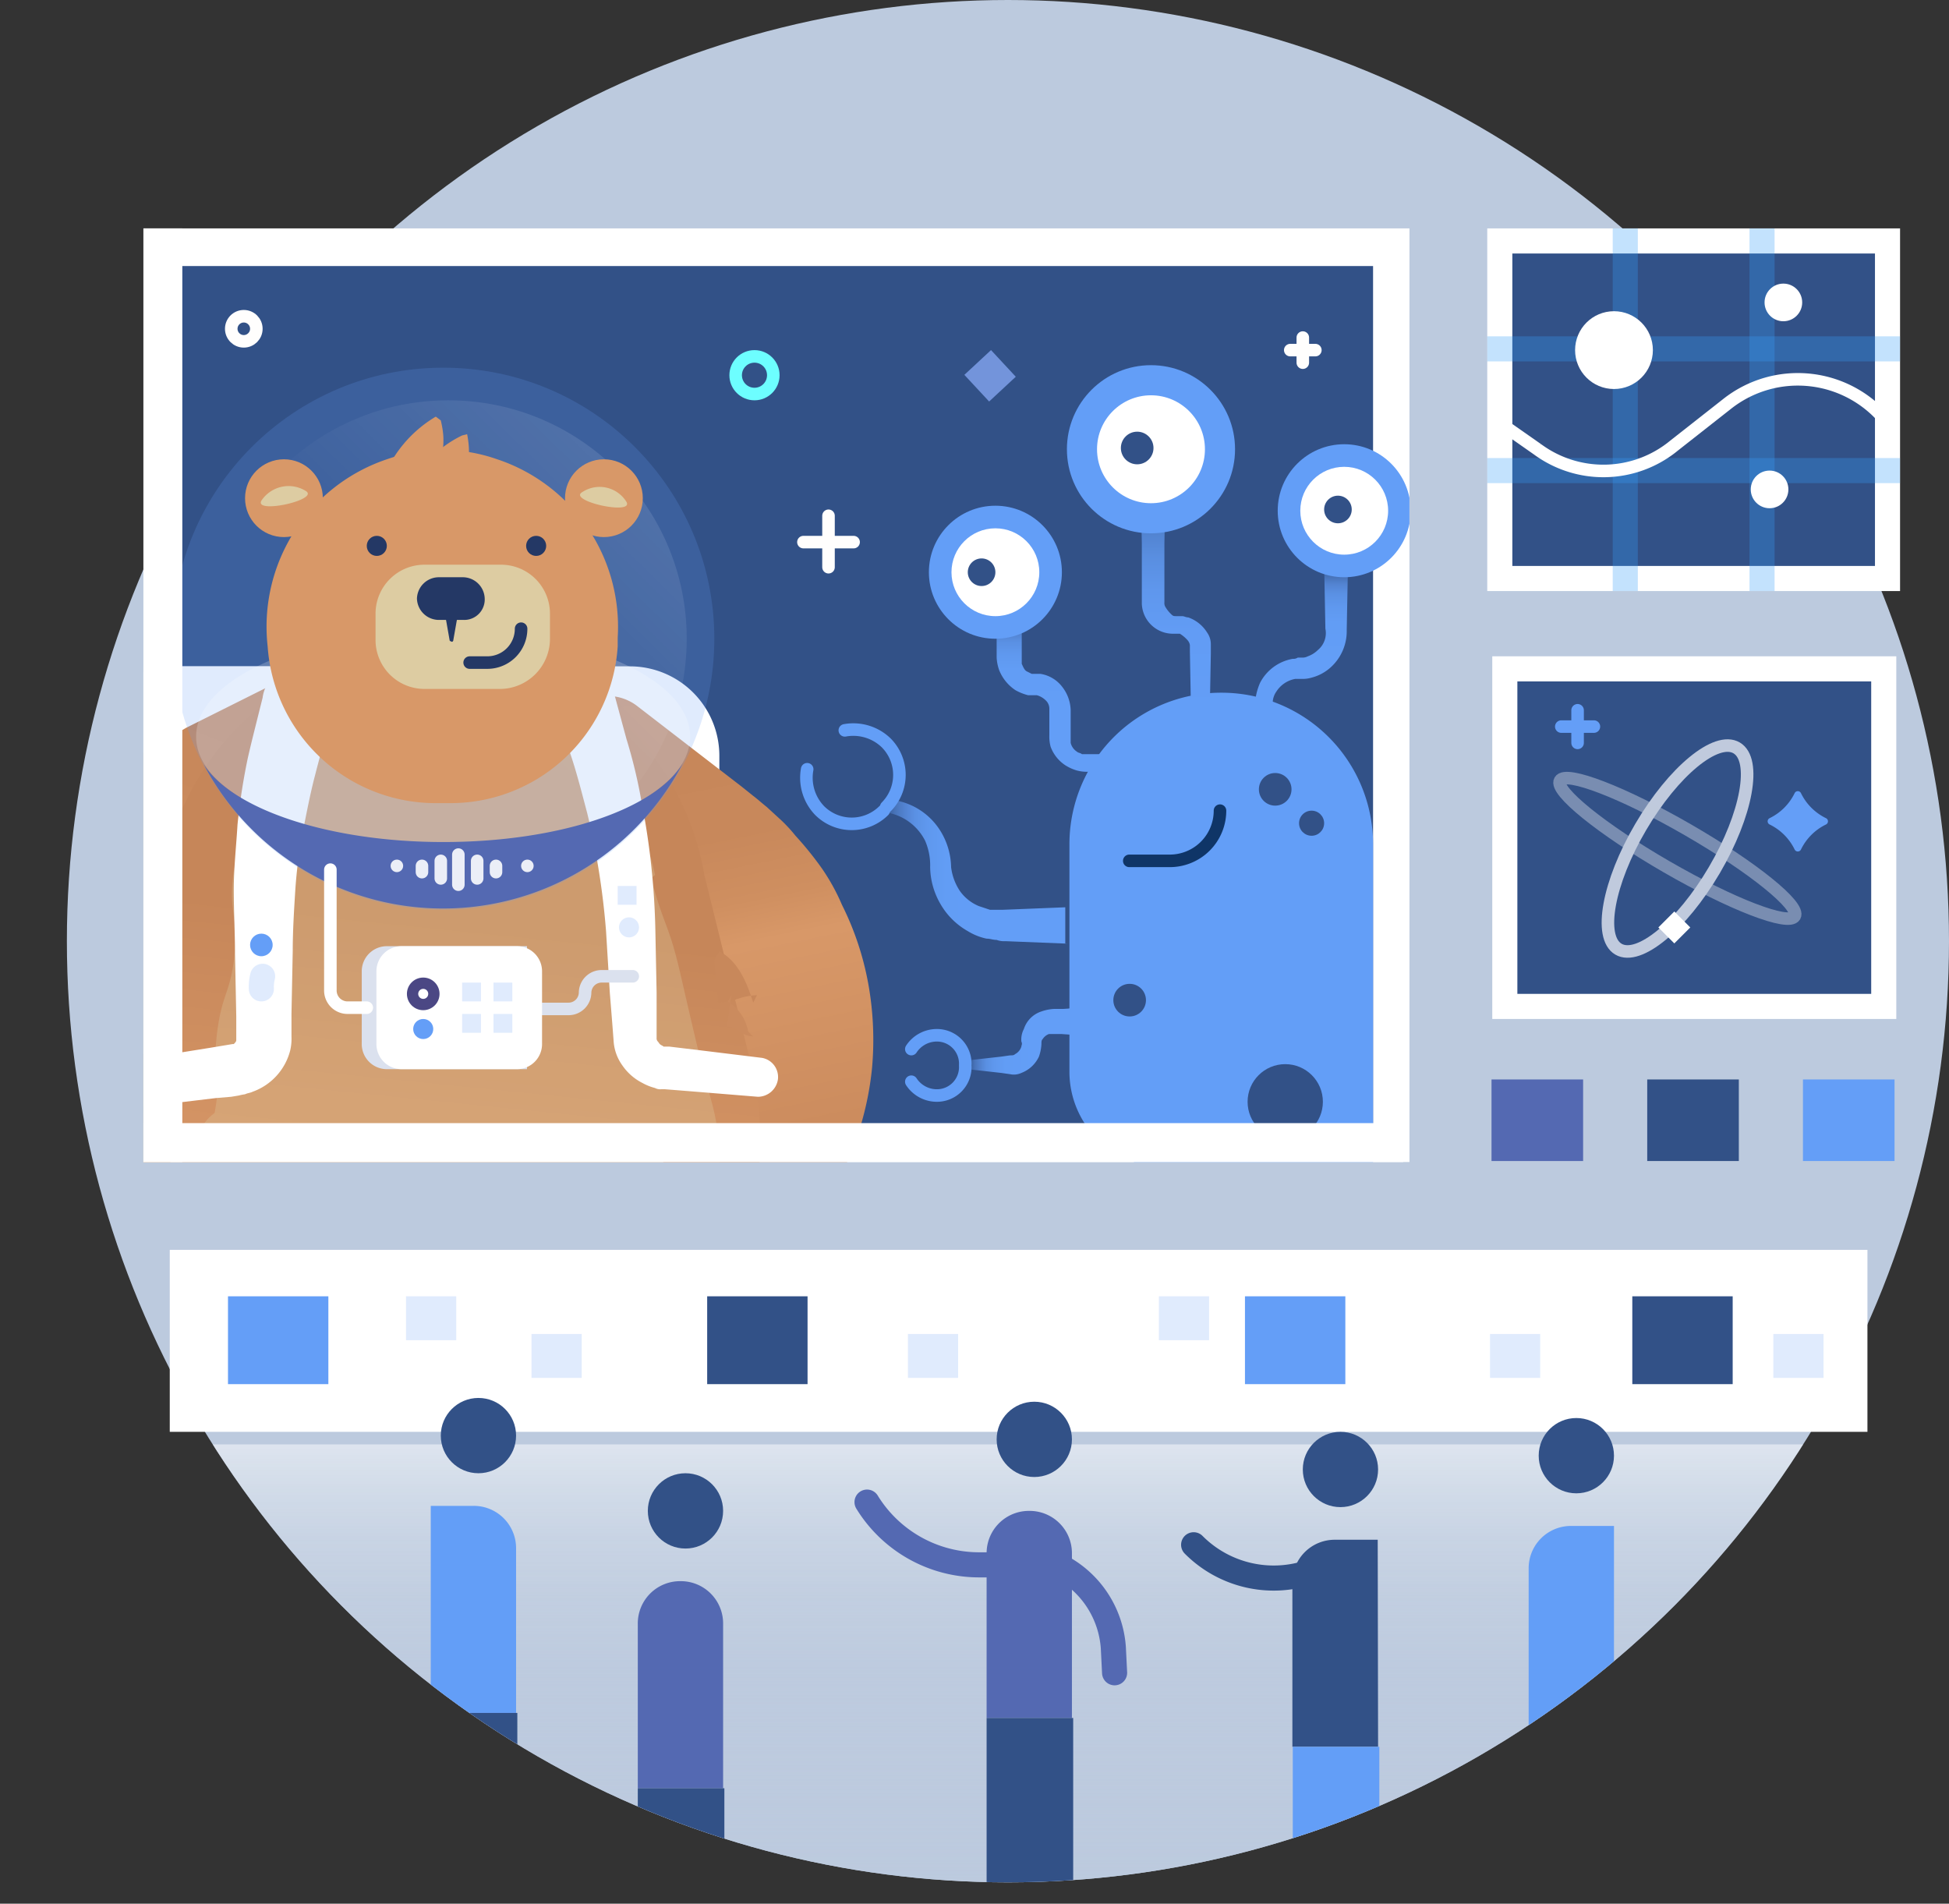
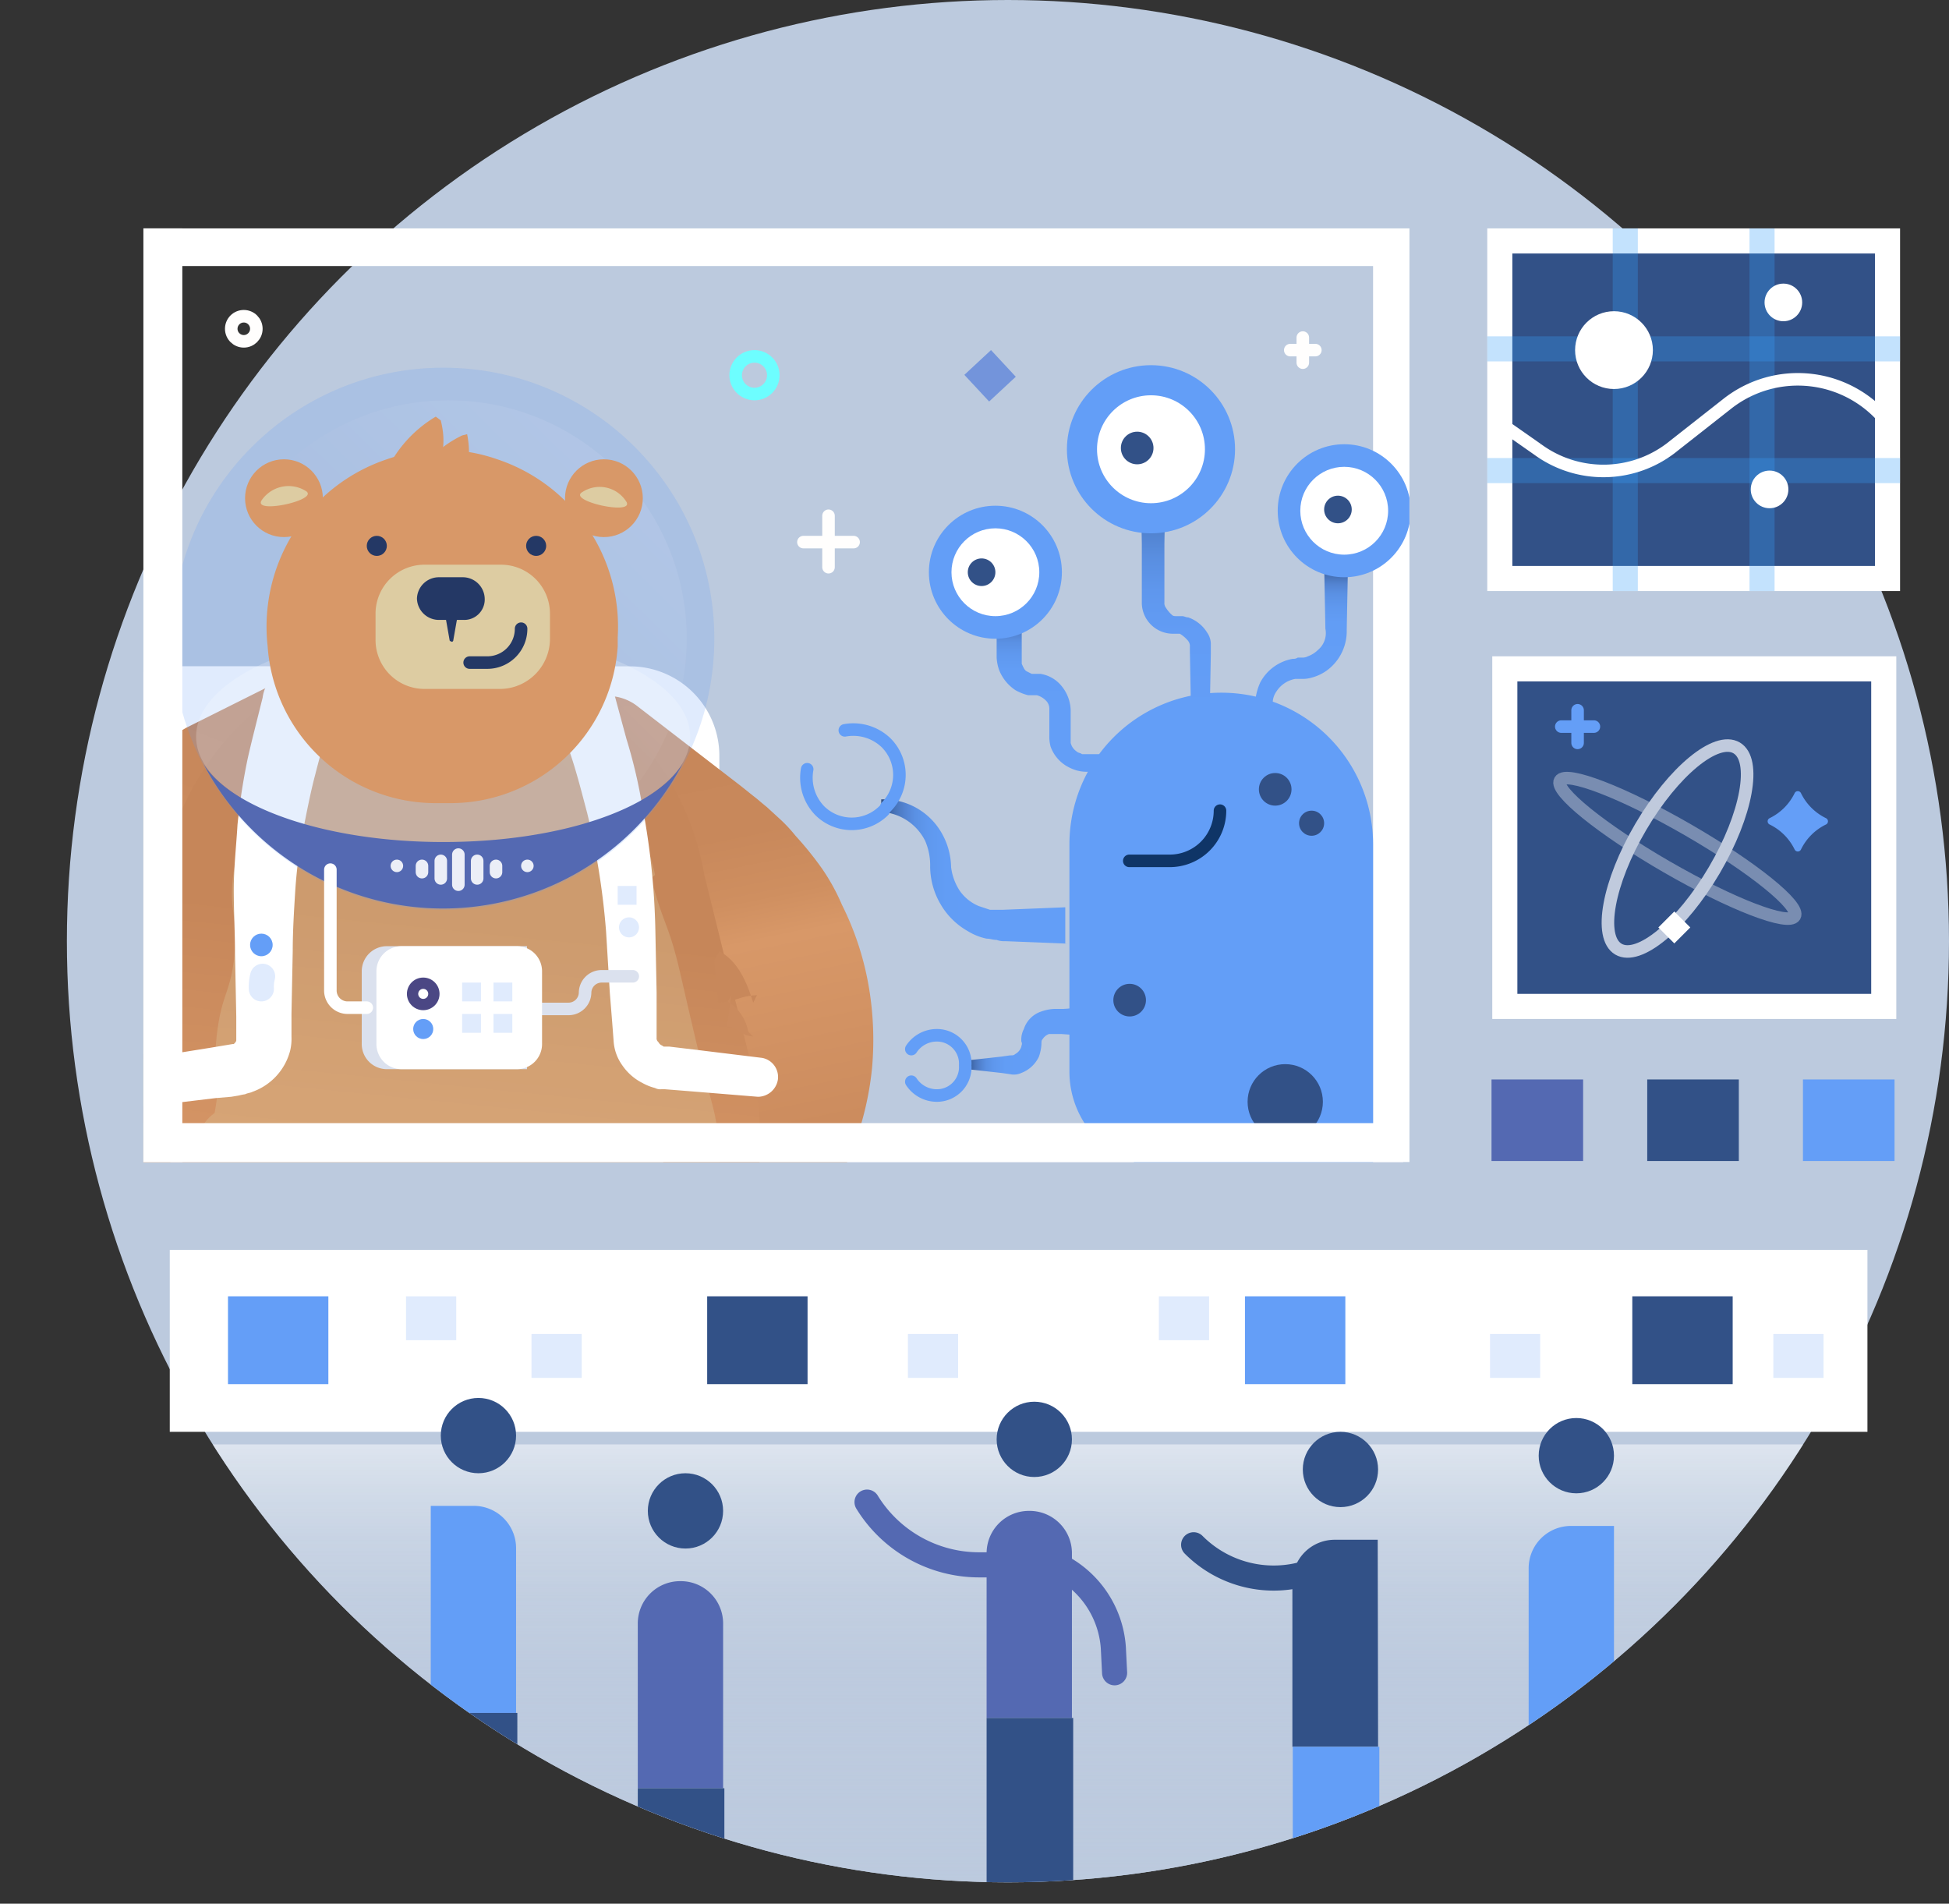
<svg xmlns="http://www.w3.org/2000/svg" xmlns:xlink="http://www.w3.org/1999/xlink" viewBox="0 0 155.33 151.7">
  <rect x="0" y="0" width="155.33" height="151.7" fill="#333333" stroke="none" />
  <defs>
    <clipPath id="clip-path">
      <rect x="11.43" y="18.2" width="100.9" height="74.4" style="fill: none" />
    </clipPath>
    <linearGradient id="linear-gradient" x1="53.24" y1="100.37" x2="62.99" y2="52.68" gradientTransform="matrix(1, 0, 0, -1, 0, 152)" gradientUnits="userSpaceOnUse">
      <stop offset="0" stop-color="#c68659" />
      <stop offset="0.32" stop-color="#c8885b" />
      <stop offset="0.43" stop-color="#cf8f60" />
      <stop offset="0.5" stop-color="#d89868" />
      <stop offset="0.97" stop-color="#c68659" />
    </linearGradient>
    <linearGradient id="linear-gradient-2" x1="22.2" y1="103.74" x2="4.47" y2="58.15" xlink:href="#linear-gradient" />
    <linearGradient id="linear-gradient-3" x1="-356.72" y1="-1004.91" x2="-359.2" y2="-1029.35" gradientTransform="matrix(-1, 0, 0, 1, -321.75, 1102.96)" gradientUnits="userSpaceOnUse">
      <stop offset="0" stop-color="#d89868" />
      <stop offset="1" stop-color="#c68659" />
    </linearGradient>
    <linearGradient id="linear-gradient-4" x1="52.11" y1="117.69" x2="34.57" y2="99.92" gradientTransform="matrix(1, 0, 0, -1, 0, 152)" gradientUnits="userSpaceOnUse">
      <stop offset="0" stop-color="#fff" />
      <stop offset="1" stop-color="#fff" stop-opacity="0" />
    </linearGradient>
    <linearGradient id="linear-gradient-5" x1="103.73" y1="89.39" x2="103.73" y2="107.02" gradientTransform="matrix(1, 0, 0, -1, 0, 152)" gradientUnits="userSpaceOnUse">
      <stop offset="0.53" stop-color="#639ef7" />
      <stop offset="0.74" stop-color="#629df5" />
      <stop offset="0.81" stop-color="#5f98ee" />
      <stop offset="0.87" stop-color="#5a90e3" />
      <stop offset="0.91" stop-color="#5384d2" />
      <stop offset="0.94" stop-color="#4975bc" />
      <stop offset="0.98" stop-color="#3d63a1" />
      <stop offset="1" stop-color="#325187" />
    </linearGradient>
    <linearGradient id="linear-gradient-6" x1="93.73" y1="94.71" x2="93.73" y2="114.34" gradientTransform="matrix(1, 0, 0, -1, 0, 152)" gradientUnits="userSpaceOnUse">
      <stop offset="0" stop-color="#639ef7" />
      <stop offset="0.35" stop-color="#629cf5" />
      <stop offset="0.52" stop-color="#5f97ed" />
      <stop offset="0.66" stop-color="#598ee0" />
      <stop offset="0.77" stop-color="#5182ce" />
      <stop offset="0.87" stop-color="#4671b6" />
      <stop offset="0.96" stop-color="#3a5d98" />
      <stop offset="1" stop-color="#325187" />
    </linearGradient>
    <linearGradient id="linear-gradient-7" x1="86.63" y1="90.16" x2="86.63" y2="103.03" gradientTransform="matrix(1, 0, 0, -1, 0, 152)" gradientUnits="userSpaceOnUse">
      <stop offset="0.4" stop-color="#639ef7" />
      <stop offset="0.66" stop-color="#629df5" />
      <stop offset="0.76" stop-color="#5f98ee" />
      <stop offset="0.83" stop-color="#5a90e3" />
      <stop offset="0.88" stop-color="#5384d2" />
      <stop offset="0.93" stop-color="#4975bc" />
      <stop offset="0.97" stop-color="#3d63a1" />
      <stop offset="1" stop-color="#325187" />
    </linearGradient>
    <linearGradient id="linear-gradient-8" x1="70.37" y1="82.55" x2="85.15" y2="82.55" gradientTransform="matrix(1, 0, 0, -1, 0, 152)" gradientUnits="userSpaceOnUse">
      <stop offset="0" stop-color="#325187" />
      <stop offset="0.03" stop-color="#3d63a1" />
      <stop offset="0.07" stop-color="#4975bc" />
      <stop offset="0.12" stop-color="#5384d2" />
      <stop offset="0.17" stop-color="#5a90e3" />
      <stop offset="0.24" stop-color="#5f98ee" />
      <stop offset="0.34" stop-color="#629df5" />
      <stop offset="0.6" stop-color="#639ef7" />
    </linearGradient>
    <linearGradient id="linear-gradient-9" x1="77.11" y1="69.03" x2="86.04" y2="69.03" xlink:href="#linear-gradient-8" />
    <clipPath id="clip-path-2">
      <circle cx="80.33" cy="75" r="75" style="fill: none" />
    </clipPath>
    <linearGradient id="linear-gradient-10" x1="81.18" y1="2" x2="81.18" y2="36.9" gradientTransform="matrix(1, 0, 0, -1, 0, 152)" gradientUnits="userSpaceOnUse">
      <stop offset="0" stop-color="#bccade" />
      <stop offset="0.49" stop-color="#becbdf" stop-opacity="0.76" />
      <stop offset="0.66" stop-color="#c5d1e2" stop-opacity="0.67" />
      <stop offset="0.79" stop-color="#d0dae8" stop-opacity="0.61" />
      <stop offset="0.89" stop-color="#e1e8f0" stop-opacity="0.56" />
      <stop offset="0.97" stop-color="#f7f9fb" stop-opacity="0.51" />
      <stop offset="1" stop-color="#fff" stop-opacity="0.5" />
    </linearGradient>
  </defs>
  <title>Asset 1</title>
  <g id="Layer_2" data-name="Layer 2">
    <g id="Layer_1-2" data-name="Layer 1">
      <g>
        <circle cx="80.33" cy="75" r="75" style="fill: #bccade" />
        <g>
          <g>
            <rect x="119.53" y="19.2" width="30.9" height="26.9" style="fill: #325187" />
            <path d="M149.43,20.2V45.1h-28.9V20.2h28.9m2-2h-32.9V47.1h32.9V18.2Z" style="fill: #fff" />
          </g>
          <line x1="118.53" y1="27.8" x2="151.43" y2="27.8" style="fill: none;stroke: #389ef9;stroke-miterlimit: 10;stroke-width: 2px;opacity: 0.3;isolation: isolate" />
          <line x1="118.53" y1="37.5" x2="151.43" y2="37.5" style="fill: none;stroke: #389ef9;stroke-miterlimit: 10;stroke-width: 2px;opacity: 0.3;isolation: isolate" />
          <line x1="129.53" y1="47.1" x2="129.53" y2="18.2" style="fill: none;stroke: #389ef9;stroke-miterlimit: 10;stroke-width: 2px;opacity: 0.3;isolation: isolate" />
          <line x1="140.43" y1="47.1" x2="140.43" y2="18.2" style="fill: none;stroke: #389ef9;stroke-miterlimit: 10;stroke-width: 2px;opacity: 0.3;isolation: isolate" />
          <path d="M119.53,33.7l3,2.1a8.86,8.86,0,0,0,10.9-.3l4.2-3.3a9.09,9.09,0,0,1,12.8,1.5h0" style="fill: none;stroke: #fff;stroke-miterlimit: 10" />
          <circle cx="128.63" cy="27.9" r="3.1" style="fill: #fff" />
          <circle cx="142.13" cy="24.1" r="1.5" style="fill: #fff" />
          <circle cx="141.03" cy="39" r="1.5" style="fill: #fff" />
        </g>
        <g>
          <rect x="119.83" y="53.3" width="30.2" height="26.9" style="fill: #325187" />
          <path d="M149.13,54.3V79.2h-28.2V54.3h28.2m2-2h-32.2V81.2h32.2V52.3Z" style="fill: #fff" />
        </g>
        <g>
          <ellipse cx="133.69" cy="67.61" rx="9.3" ry="3.4" transform="translate(7.7 148.67) rotate(-59.58)" style="fill: none;stroke: #c0cadd;stroke-miterlimit: 10" />
          <ellipse cx="133.68" cy="67.61" rx="1.7" ry="10.8" transform="translate(8.29 149.57) rotate(-60)" style="fill: none;stroke: #c0cadd;stroke-miterlimit: 10;opacity: 0.5;isolation: isolate" />
          <rect x="132.54" y="73.01" width="1.8" height="1.8" transform="translate(-13.18 116) rotate(-45)" style="fill: #fff" />
          <path d="M145.53,65.7a4.31,4.31,0,0,0-2,2,.28.28,0,0,1-.5,0,4.31,4.31,0,0,0-2-2,.28.28,0,0,1,0-.5,4.31,4.31,0,0,0,2-2,.28.28,0,0,1,.5,0,4.31,4.31,0,0,0,2,2A.28.28,0,0,1,145.53,65.7Z" style="fill: #649ef7" />
          <g>
            <line x1="125.73" y1="56.6" x2="125.73" y2="59.2" style="fill: none;stroke: #649ef7;stroke-linecap: round;stroke-miterlimit: 10" />
            <line x1="127.03" y1="57.9" x2="124.43" y2="57.9" style="fill: none;stroke: #649ef7;stroke-linecap: round;stroke-miterlimit: 10" />
          </g>
        </g>
        <rect x="118.87" y="86.02" width="7.3" height="6.5" style="fill: #5469b2" />
        <rect x="143.69" y="86.02" width="7.3" height="6.5" style="fill: #649ef7" />
        <rect x="131.28" y="86.02" width="7.3" height="6.5" style="fill: #325187" />
        <g>
-           <rect x="12.93" y="19.7" width="97.9" height="71.4" style="fill: #325187" />
          <path d="M109.43,21.2V89.6h-95V21.2h95m3-3h-101V92.6h100.9V18.2Z" style="fill: #fff" />
        </g>
        <g style="clip-path: url(#clip-path)">
          <g>
            <path d="M29.93,106.9h-16A12.93,12.93,0,0,1,1,94V58.5a5.38,5.38,0,0,1,5.4-5.4H30a15,15,0,0,1,15,15V91.9A15.13,15.13,0,0,1,29.93,106.9Z" style="fill: #dbe1ee" />
            <path d="M50.23,106.9H17.83A12.08,12.08,0,0,1,5.73,94.8V61.6a8.49,8.49,0,0,1,8.5-8.5h36a7.13,7.13,0,0,1,7.1,7.1V99.8A7.13,7.13,0,0,1,50.23,106.9Z" style="fill: #fff" />
            <path d="M50.83,56.3,59,62.6l1,.8c.4.3.6.5,1.1.9l1.2,1.1a12,12,0,0,1,1.1,1.2,26.5,26.5,0,0,1,2.1,2.6,16.41,16.41,0,0,1,1.6,2.9,23.36,23.36,0,0,1,2.1,6.3,25.13,25.13,0,0,1,.3,6.7,24.51,24.51,0,0,1-1.6,6.6,27.31,27.31,0,0,1-3.4,6h0A6.51,6.51,0,0,1,54,90c.2-.2.4-.5.6-.7a12,12,0,0,0,3.3-5.9,10.18,10.18,0,0,0,.3-3.5,15.28,15.28,0,0,0-.7-3.6c-.2-.6-.5-1.1-.7-1.7a14,14,0,0,0-1-1.6,4.17,4.17,0,0,0-.6-.8l-.6-.7c-.2-.2-.5-.6-.8-.9l-.9-.9-7.3-7.3a4,4,0,0,1,0-5.7A3.85,3.85,0,0,1,50.83,56.3Z" style="fill: url(#linear-gradient)" />
            <circle cx="9.43" cy="86.6" r="2.9" style="fill: #649ef7;opacity: 0.2;isolation: isolate" />
            <path d="M28.23,60.3,19.43,66l-2.2,1.4-1.5,1.2a21.72,21.72,0,0,0-2.4,2.9,12.54,12.54,0,0,0,.4,13.6,6.41,6.41,0,0,1-1.6,8.9,6.28,6.28,0,0,1-8.8-1.5c-.1-.2-.3-.4-.4-.6l-.1-.3A24.14,24.14,0,0,1,5,65.6,23.22,23.22,0,0,1,9.83,61a26.06,26.06,0,0,1,2.8-1.7l2.2-1.3,9.4-4.7a4,4,0,0,1,5.4,1.8A4.09,4.09,0,0,1,28.23,60.3Z" style="fill: url(#linear-gradient-2)" />
            <path d="M59.83,84.7c3.9,16-7.8,31.8-24.3,32.2h-.7c-14.4,0-23.7-11.5-24.1-25.8a7.57,7.57,0,0,1,.1-1.5L12.93,70a21.68,21.68,0,0,1,19.5-18.4h0a21.91,21.91,0,0,1,23.7,18.1Z" style="fill: url(#linear-gradient-3)" />
            <path d="M57.23,79.9c1.6-.1,1.5-.5,3.1-.6l-.3.6c-.5-1.6-1.2-3.3-2.7-4.1l-.4.7" style="fill: #c8885b" />
            <path d="M57.93,81.8c1,.1,1,.7,2.1.8l-.4-.4A3.6,3.6,0,0,0,58,79.8l.3-.5" style="fill: #cb8b5e" />
            <g style="opacity: 0.3">
              <path d="M56,85.2c-.9-3.8-.9-3.8-1.8-7.7s-1.3-3.7-2.3-7.5c0-.1.3-.2.3-.3a17.25,17.25,0,0,0-3.2-7,16.71,16.71,0,0,0-5.7-5.2,16.46,16.46,0,0,0-7.5-2.3c-.5,0-1.1.2-1.7.2-2.5.2-4.6,1.7-6.7,2.9a17.42,17.42,0,0,0-5.3,4.8c-1.4,2-3.1,4-3.5,6.5-.4,3.2.4,3.3.1,6.4s-1,3.1-1.4,6.3.4,3.3-.2,6.4a3.49,3.49,0,0,0-1.2,1.5v.2c.5,0,.7-.5.8,0a5.8,5.8,0,0,0-.7,3.2c.6.4.4,0,1.1.2-.2.7,0,.9.2,1.6.2.2.5-.5.6-.2a23.07,23.07,0,0,0,1.9,5.2,18.29,18.29,0,0,0,2.8,4.7,17.49,17.49,0,0,0,6.2,4.2,18,18,0,0,0,7.3,1.5c.2,0,.4.6.6.6a24.32,24.32,0,0,0,6.1-1,21.94,21.94,0,0,0,5.4-3,22,22,0,0,0,4.1-4.5,22.57,22.57,0,0,0,3-5.5c.7-2,1.8-4,1.9-6.1C57.33,89.4,56.53,87.3,56,85.2Z" style="fill: #ddcca2" />
            </g>
            <path d="M41.93,85.2H30.83a2,2,0,0,1-2-2V77.4a2,2,0,0,1,2-2H42v9.8Z" style="fill: #dbe1ee" />
            <path d="M48.63,54.1l1.3,4.8a40.5,40.5,0,0,1,1.2,5,58.92,58.92,0,0,1,1.1,10.2l.1,5v3.6a.37.37,0,0,0,.1.3c.1.1.1.2.3.3s.1.1.2.1h.4l2.5.3,4.9.6A1.55,1.55,0,0,1,62,86a1.62,1.62,0,0,1-1.6,1.4l-4.9-.4L53,86.8h-.3a.9.9,0,0,1-.5-.1,4.18,4.18,0,0,1-1-.4,4.28,4.28,0,0,1-1.6-1.4,3.72,3.72,0,0,1-.7-2l-.1-1.3-.2-2.5-.3-4.9a59.37,59.37,0,0,0-1.5-9.4c-.4-1.5-.8-3.1-1.3-4.6l-1.6-4.7a2.53,2.53,0,1,1,4.8-1.6Z" style="fill: #fff" />
            <path d="M26.43,57l-.7,2.4c-.2.8-.4,1.5-.6,2.3-.4,1.5-.7,3.1-1,4.6a37.76,37.76,0,0,0-.6,4.7c-.1,1.6-.2,3.2-.2,4.8l-.1,5v1.8a4.1,4.1,0,0,1-.1,1.1,4.74,4.74,0,0,1-3,3.3c-.2.1-.4.1-.6.2a4.33,4.33,0,0,0-.5.1l-.6.1-1.2.1-2.5.3-4.9.6a1.82,1.82,0,0,1-.5-3.6l4.9-.9,2.5-.4,1.2-.2.6-.1h.1c.1-.1.2-.2.2-.3V81l-.1-5c0-1.6-.1-3.4-.1-5.1s.2-3.5.3-5.2a50.58,50.58,0,0,1,.8-5.2c.2-.9.4-1.7.6-2.5l.6-2.4a3,3,0,1,1,5.8,1.4C26.43,56.9,26.43,56.9,26.43,57Z" style="fill: #fff" />
            <g>
              <circle cx="35.73" cy="50.9" r="19" style="opacity: 0.15;isolation: isolate;fill: url(#linear-gradient-4)" />
              <g>
                <circle cx="35.33" cy="50.9" r="21.6" style="fill: #649ef7;opacity: 0.2;isolation: isolate" />
                <g style="opacity: 0.2">
                  <path d="M35.33,57.2a30.69,30.69,0,0,1,10.1,1.5,30.23,30.23,0,0,1-10.1,1.5,30.69,30.69,0,0,1-10.1-1.5,30.69,30.69,0,0,1,10.1-1.5m0-7c-10.9,0-19.7,3.8-19.7,8.5s8.8,8.5,19.7,8.5S55,63.4,55,58.7s-8.8-8.5-19.7-8.5Z" style="fill: #fff" />
                </g>
              </g>
              <g>
                <path d="M35.33,67.1c-9.1,0-16.8-2.6-19.1-6.2a21.57,21.57,0,0,0,38.2-.1C52.23,64.5,44.53,67.1,35.33,67.1Z" style="fill: #5469b2" />
                <circle cx="42.03" cy="69" r="0.5" style="fill: #ebeef7" />
                <circle cx="31.63" cy="69" r="0.5" style="fill: #ebeef7" />
                <g>
                  <line x1="33.63" y1="69" x2="33.63" y2="69.5" style="fill: none;stroke: #ebeef7;stroke-linecap: round;stroke-miterlimit: 10" />
                  <line x1="35.13" y1="68.6" x2="35.13" y2="70" style="fill: none;stroke: #ebeef7;stroke-linecap: round;stroke-miterlimit: 10" />
                  <line x1="36.53" y1="68.1" x2="36.53" y2="70.5" style="fill: none;stroke: #ebeef7;stroke-linecap: round;stroke-miterlimit: 10" />
                  <line x1="38.03" y1="68.6" x2="38.03" y2="70" style="fill: none;stroke: #ebeef7;stroke-linecap: round;stroke-miterlimit: 10" />
                  <line x1="39.53" y1="69" x2="39.53" y2="69.5" style="fill: none;stroke: #ebeef7;stroke-linecap: round;stroke-miterlimit: 10" />
                </g>
              </g>
            </g>
            <g>
              <path d="M21.33,51.5a14.07,14.07,0,0,1,9.5-14.9h0a13.28,13.28,0,0,1,8.8,0h0a14.07,14.07,0,0,1,9.6,14.2v.7A13.35,13.35,0,0,1,35.93,64h-1.3a13.42,13.42,0,0,1-13.3-12.5Z" style="fill: #d89868" />
              <path d="M39.93,54.9h-6.1a3.9,3.9,0,0,1-3.9-3.9V48.9a3.9,3.9,0,0,1,3.9-3.9h6.1a3.9,3.9,0,0,1,3.9,3.9V51A4,4,0,0,1,39.93,54.9Z" style="fill: #ddcca2" />
              <path d="M36.93,49.4h-2a1.75,1.75,0,0,1-1.7-1.7h0a1.75,1.75,0,0,1,1.7-1.7h2a1.75,1.75,0,0,1,1.7,1.7h0A1.63,1.63,0,0,1,36.93,49.4Z" style="fill: #243865" />
              <circle cx="42.73" cy="43.5" r="0.8" style="fill: #243865" />
              <circle cx="30.03" cy="43.5" r="0.8" style="fill: #243865" />
              <path d="M36.43,49.3l-.3,1.7c0,.1-.1.2-.2.1a.1.1,0,0,1-.1-.1l-.3-1.7c-.1-.3.1-.5.4-.6s.5.1.6.4C36.43,49.1,36.43,49.2,36.43,49.3Z" style="fill: #243865" />
              <path d="M37.43,52.8h1.4a2.69,2.69,0,0,0,2.7-2.7h0" style="fill: none;stroke: #243865;stroke-linecap: round;stroke-miterlimit: 10" />
              <circle cx="48.13" cy="39.7" r="3.1" style="fill: #d89868" />
              <path d="M49.93,40c.6,1.1-4.8-.1-3.5-.8A2.51,2.51,0,0,1,49.93,40Z" style="fill: #ddcca2" />
              <circle cx="22.63" cy="39.7" r="3.1" style="fill: #d89868" />
              <path d="M20.83,39.9c-.6,1.1,4.8-.1,3.5-.8A2.6,2.6,0,0,0,20.83,39.9Z" style="fill: #ddcca2" />
              <path d="M35.43,37.8c-.4-2.1.2-2.2-.3-4.3l-.4-.3a10,10,0,0,0-4.3,5.2l.1.1" style="fill: #d89868" />
              <path d="M37.43,38.9c-.4-2.1.2-2.2-.2-4.3l-.4.1a9,9,0,0,0-4.5,4.9l.1.1" style="fill: #d89868" />
            </g>
            <rect x="49.23" y="70.6" width="1.5" height="1.5" style="fill: #649ef7;opacity: 0.2;isolation: isolate" />
            <circle cx="50.13" cy="73.9" r="0.8" style="fill: #649ef7;opacity: 0.2;isolation: isolate" />
            <path d="M20.83,78.8a3.4,3.4,0,0,1,.1-1" style="fill: none;stroke: #649ef7;stroke-linecap: round;stroke-miterlimit: 10;stroke-width: 2px;opacity: 0.2;isolation: isolate" />
            <circle cx="20.83" cy="75.3" r="0.9" style="fill: #649ef7" />
            <path d="M50.43,77.8h-2.5a1.32,1.32,0,0,0-1.3,1.3h0a1.32,1.32,0,0,1-1.3,1.3h-2.8" style="fill: none;stroke: #dbe1ee;stroke-linecap: round;stroke-miterlimit: 10" />
            <path d="M41.23,85.2H32a2,2,0,0,1-2-2V77.4a2,2,0,0,1,2-2h9.2a2,2,0,0,1,2,2v5.8A2,2,0,0,1,41.23,85.2Z" style="fill: #fff" />
            <circle cx="33.73" cy="79.2" r="1.3" style="fill: #4b4784" />
            <circle cx="33.73" cy="79.2" r="0.4" style="fill: #fff" />
            <circle cx="33.73" cy="82" r="0.8" style="fill: #649ef7" />
            <rect x="36.83" y="78.3" width="1.5" height="1.5" style="fill: #649ef7;opacity: 0.2;isolation: isolate" />
            <rect x="39.33" y="78.3" width="1.5" height="1.5" style="fill: #649ef7;opacity: 0.2;isolation: isolate" />
            <rect x="39.33" y="80.8" width="1.5" height="1.5" style="fill: #649ef7;opacity: 0.2;isolation: isolate" />
            <rect x="36.83" y="80.8" width="1.5" height="1.5" style="fill: #649ef7;opacity: 0.2;isolation: isolate" />
            <path d="M26.33,69.3v9.6a1.37,1.37,0,0,0,1.4,1.4h1.5" style="fill: none;stroke: #fff;stroke-linecap: round;stroke-linejoin: round" />
            <g>
              <path d="M109.33,93H92.83a7.6,7.6,0,0,1-7.6-7.6V67.3a12.08,12.08,0,0,1,12.1-12.1h0a12.08,12.08,0,0,1,12.1,12.1V93Z" style="fill: #639ef7" />
              <g>
                <path d="M107.43,45l-.1,5.2a3.88,3.88,0,0,1-1.3,3,3.61,3.61,0,0,1-1.5.8,2.49,2.49,0,0,1-.8.1h-.5a2.26,2.26,0,0,0-1.5,1,1.61,1.61,0,0,0-.3.9v1.3l-.1,5.2h-1.2l-.1-5.2V56a4.71,4.71,0,0,1,.4-1.6,3.64,3.64,0,0,1,2.6-1.9.6.6,0,0,0,.4-.1h.3a.9.9,0,0,0,.5-.1,2.18,2.18,0,0,0,.8-.5,1.75,1.75,0,0,0,.6-1.7l-.1-5.2h1.9Z" style="fill: url(#linear-gradient-5)" />
                <circle cx="107.13" cy="40.7" r="5.3" style="fill: #639ef7" />
                <circle cx="107.13" cy="40.7" r="3.5" style="fill: #fff" />
                <circle cx="90.03" cy="79.7" r="1.3" style="fill: #325187" />
                <circle cx="102.43" cy="87.8" r="3" style="fill: #325187" />
                <circle cx="101.63" cy="62.9" r="1.3" style="fill: #325187" />
                <circle cx="104.53" cy="65.6" r="1" style="fill: #325187" />
                <circle cx="106.63" cy="40.6" r="1.1" style="fill: #325187" />
                <path d="M94.93,57.3l-.1-5.4v-.5a.76.76,0,0,0-.2-.4,2.65,2.65,0,0,0-.6-.5h-.5A2.48,2.48,0,0,1,91,48.1V43.3l-.1-5.4h2l-.1,5.4V48a.6.6,0,0,0,.1.4,2.65,2.65,0,0,0,.5.6c.1.1.2.1.4.1h.4c.2,0,.3.1.5.1a2.89,2.89,0,0,1,1.5,1.2,1.61,1.61,0,0,1,.3.9v.8l-.1,5.4h-1.5Z" style="fill: url(#linear-gradient-6)" />
                <circle cx="91.73" cy="35.8" r="6.7" style="fill: #639ef7" />
                <circle cx="91.73" cy="35.8" r="4.3" style="fill: #fff" />
                <circle cx="90.63" cy="35.7" r="1.3" style="fill: #325187" />
                <path d="M81.43,49v3.9c.1.2.2.5.4.6s.2.1.4.2h.7a2.7,2.7,0,0,1,1.7,1,3.16,3.16,0,0,1,.7,1.9v2.6a1.16,1.16,0,0,0,.5.7c.1.1.3.1.4.2h1.9l5.7.1v1.2l-5.7.1h-1.4a3.08,3.08,0,0,1-.9-.1,3.55,3.55,0,0,1-.9-.4,3,3,0,0,1-1.2-1.5,3.08,3.08,0,0,1-.1-.9V56.5a.91.91,0,0,0-.3-.7,1.61,1.61,0,0,0-.7-.4h-.7a4.18,4.18,0,0,1-1-.4,3.44,3.44,0,0,1-1.3-1.6,3.55,3.55,0,0,1-.2-1V48.9h2Z" style="fill: url(#linear-gradient-7)" />
                <path d="M85.13,75.2l-5-.2a1.7,1.7,0,0,1-.7-.1c-.3,0-.5-.1-.8-.1a4.71,4.71,0,0,1-1.5-.6,5.81,5.81,0,0,1-2.2-2.2,6,6,0,0,1-.8-2.9,4.92,4.92,0,0,0-.4-2.1,4.19,4.19,0,0,0-3.5-2.3v-1A5.32,5.32,0,0,1,75,66.3a5.66,5.66,0,0,1,.8,2.8,4.38,4.38,0,0,0,.7,1.9A3.49,3.49,0,0,0,78,72.2l.9.3h1l5-.2v2.9Z" style="fill: url(#linear-gradient-8)" />
                <circle cx="79.33" cy="45.6" r="5.3" style="fill: #639ef7" />
                <circle cx="79.33" cy="45.6" r="3.5" style="fill: #fff" />
                <circle cx="78.23" cy="45.6" r="1.1" style="fill: #325187" />
                <path d="M86,82.5l-1.4-.1h-1a1,1,0,0,0-.5.4c-.1.1-.1.2-.1.4a3.55,3.55,0,0,1-.2,1,2.54,2.54,0,0,1-1.4,1.3,1.41,1.41,0,0,1-.9.1l-.7-.1-2.7-.3v-.7l2.7-.3.7-.1c.2,0,.3,0,.4-.1a1,1,0,0,0,.5-.6c0-.1.1-.2,0-.4a1.8,1.8,0,0,1,.2-1A2.17,2.17,0,0,1,83,80.6a3.55,3.55,0,0,1,1-.2h.7l1.4-.1v2.2Z" style="fill: url(#linear-gradient-9)" />
                <g>
                  <path d="M76.93,85a2.26,2.26,0,0,1-2.3,2.3,2.43,2.43,0,0,1-2-1.1" style="fill: none;stroke: #639ef7;stroke-linecap: round;stroke-miterlimit: 10" />
                  <path d="M76.93,84.8a2.26,2.26,0,0,0-2.3-2.3,2.43,2.43,0,0,0-2,1.1" style="fill: none;stroke: #639ef7;stroke-linecap: round;stroke-miterlimit: 10" />
                </g>
                <g>
                  <path d="M70.43,64.6a3.62,3.62,0,0,1-5.1,0,3.77,3.77,0,0,1-1-3.3" style="fill: none;stroke: #639ef7;stroke-linecap: round;stroke-miterlimit: 10" />
                  <path d="M70.63,64.3a3.62,3.62,0,0,0,0-5.1,3.77,3.77,0,0,0-3.3-1" style="fill: none;stroke: #639ef7;stroke-linecap: round;stroke-miterlimit: 10" />
                </g>
                <path d="M97.23,64.6h0a4,4,0,0,1-4,4H90" style="fill: none;stroke: #0f3567;stroke-linecap: round;stroke-miterlimit: 10" />
              </g>
            </g>
          </g>
        </g>
        <circle cx="60.13" cy="29.9" r="1.5" style="fill: none;stroke: #6dfeff;stroke-miterlimit: 10" />
        <g>
          <line x1="66.03" y1="41.1" x2="66.03" y2="45.2" style="fill: none;stroke: #fffefd;stroke-linecap: round;stroke-miterlimit: 10" />
          <line x1="68.03" y1="43.2" x2="64.03" y2="43.2" style="fill: none;stroke: #fffefd;stroke-linecap: round;stroke-miterlimit: 10" />
        </g>
        <g>
          <line x1="103.83" y1="26.9" x2="103.83" y2="28.9" style="fill: none;stroke: #fffefd;stroke-linecap: round;stroke-miterlimit: 10" />
          <line x1="104.83" y1="27.9" x2="102.83" y2="27.9" style="fill: none;stroke: #fffefd;stroke-linecap: round;stroke-miterlimit: 10" />
        </g>
        <circle cx="19.43" cy="26.2" r="1" style="fill: none;stroke: #fffefd;stroke-linecap: round;stroke-miterlimit: 10" />
        <rect x="77.46" y="28.49" width="2.9" height="2.9" transform="translate(0.72 61.73) rotate(-42.9)" style="fill: #7394db" />
        <g>
          <rect x="13.53" y="99.6" width="135.3" height="14.5" style="fill: #fff" />
          <rect x="18.17" y="103.3" width="8" height="7" style="fill: #649ef7" />
          <rect x="99.22" y="103.3" width="8" height="7" style="fill: #649ef7" />
          <rect x="56.36" y="103.3" width="8" height="7" style="fill: #325187" />
          <rect x="130.09" y="103.3" width="8" height="7" style="fill: #325187" />
          <rect x="32.36" y="103.3" width="4" height="3.5" style="fill: #649ef7;opacity: 0.2;isolation: isolate" />
          <rect x="42.36" y="106.3" width="4" height="3.5" style="fill: #649ef7;opacity: 0.2;isolation: isolate" />
          <rect x="72.36" y="106.3" width="4" height="3.5" style="fill: #649ef7;opacity: 0.2;isolation: isolate" />
          <rect x="118.75" y="106.3" width="4" height="3.5" style="fill: #649ef7;opacity: 0.2;isolation: isolate" />
          <rect x="141.33" y="106.3" width="4" height="3.5" style="fill: #649ef7;opacity: 0.2;isolation: isolate" />
          <rect x="92.36" y="103.3" width="4" height="3.5" style="fill: #649ef7;opacity: 0.2;isolation: isolate" />
        </g>
        <rect x="11.43" y="89.5" width="100.4" height="3.1" style="fill: #fff" />
        <rect x="11.43" y="18.2" width="3.1" height="74.4" style="fill: #fff" />
        <g>
          <g style="clip-path: url(#clip-path-2)">
            <rect x="13.53" y="115.1" width="135.3" height="34.9" style="fill: url(#linear-gradient-10)" />
          </g>
          <g style="clip-path: url(#clip-path-2)">
            <g>
              <path d="M85.43,136.9h-6.8V123.8a3.37,3.37,0,0,1,3.4-3.4h0a3.37,3.37,0,0,1,3.4,3.4Z" style="fill: #5469b2" />
              <circle cx="106.83" cy="117.1" r="3" style="fill: #325187" />
              <path d="M109.83,139.2H103V126.1a3.37,3.37,0,0,1,3.4-3.4h3.4Z" style="fill: #325187" />
              <rect x="103.03" y="139.2" width="6.9" height="8.9" style="fill: #639ef7" />
              <circle cx="38.13" cy="114.4" r="3" style="fill: #325187" />
              <path d="M41.13,136.5h-6.8V120h3.4a3.37,3.37,0,0,1,3.4,3.4Z" style="fill: #639ef7" />
              <rect x="34.33" y="136.5" width="6.9" height="6.9" style="fill: #325187" />
              <circle cx="54.63" cy="120.4" r="3" style="fill: #325187" />
              <path d="M57.63,142.5h-6.8V129.4a3.37,3.37,0,0,1,3.4-3.4h0a3.37,3.37,0,0,1,3.4,3.4Z" style="fill: #5469b2" />
              <rect x="50.83" y="142.5" width="6.9" height="6.9" style="fill: #325187" />
              <circle cx="125.63" cy="116" r="3" style="fill: #325187" />
-               <path d="M128.63,138.1h-6.8V125a3.37,3.37,0,0,1,3.4-3.4h3.4Z" style="fill: #639ef7" />
+               <path d="M128.63,138.1h-6.8V125a3.37,3.37,0,0,1,3.4-3.4h3.4" style="fill: #639ef7" />
              <rect x="121.83" y="138.1" width="6.9" height="6.9" style="fill: #325187" />
              <circle cx="82.43" cy="114.7" r="3" style="fill: #325187" />
              <rect x="78.63" y="136.9" width="6.9" height="14.8" style="fill: #325187" />
              <path d="M105.43,124.9l-1.1.4a9,9,0,0,1-9.2-2.2h0" style="fill: none;stroke: #325187;stroke-linecap: round;stroke-miterlimit: 10;stroke-width: 2px" />
              <path d="M79.33,124.7H78a10.49,10.49,0,0,1-8.9-5h0" style="fill: none;stroke: #5469b2;stroke-linecap: round;stroke-miterlimit: 10;stroke-width: 2px" />
              <path d="M84.23,124.7h0a7.92,7.92,0,0,1,4.5,6.6l.1,2" style="fill: none;stroke: #5469b2;stroke-linecap: round;stroke-miterlimit: 10;stroke-width: 2px" />
            </g>
          </g>
        </g>
      </g>
    </g>
  </g>
</svg>